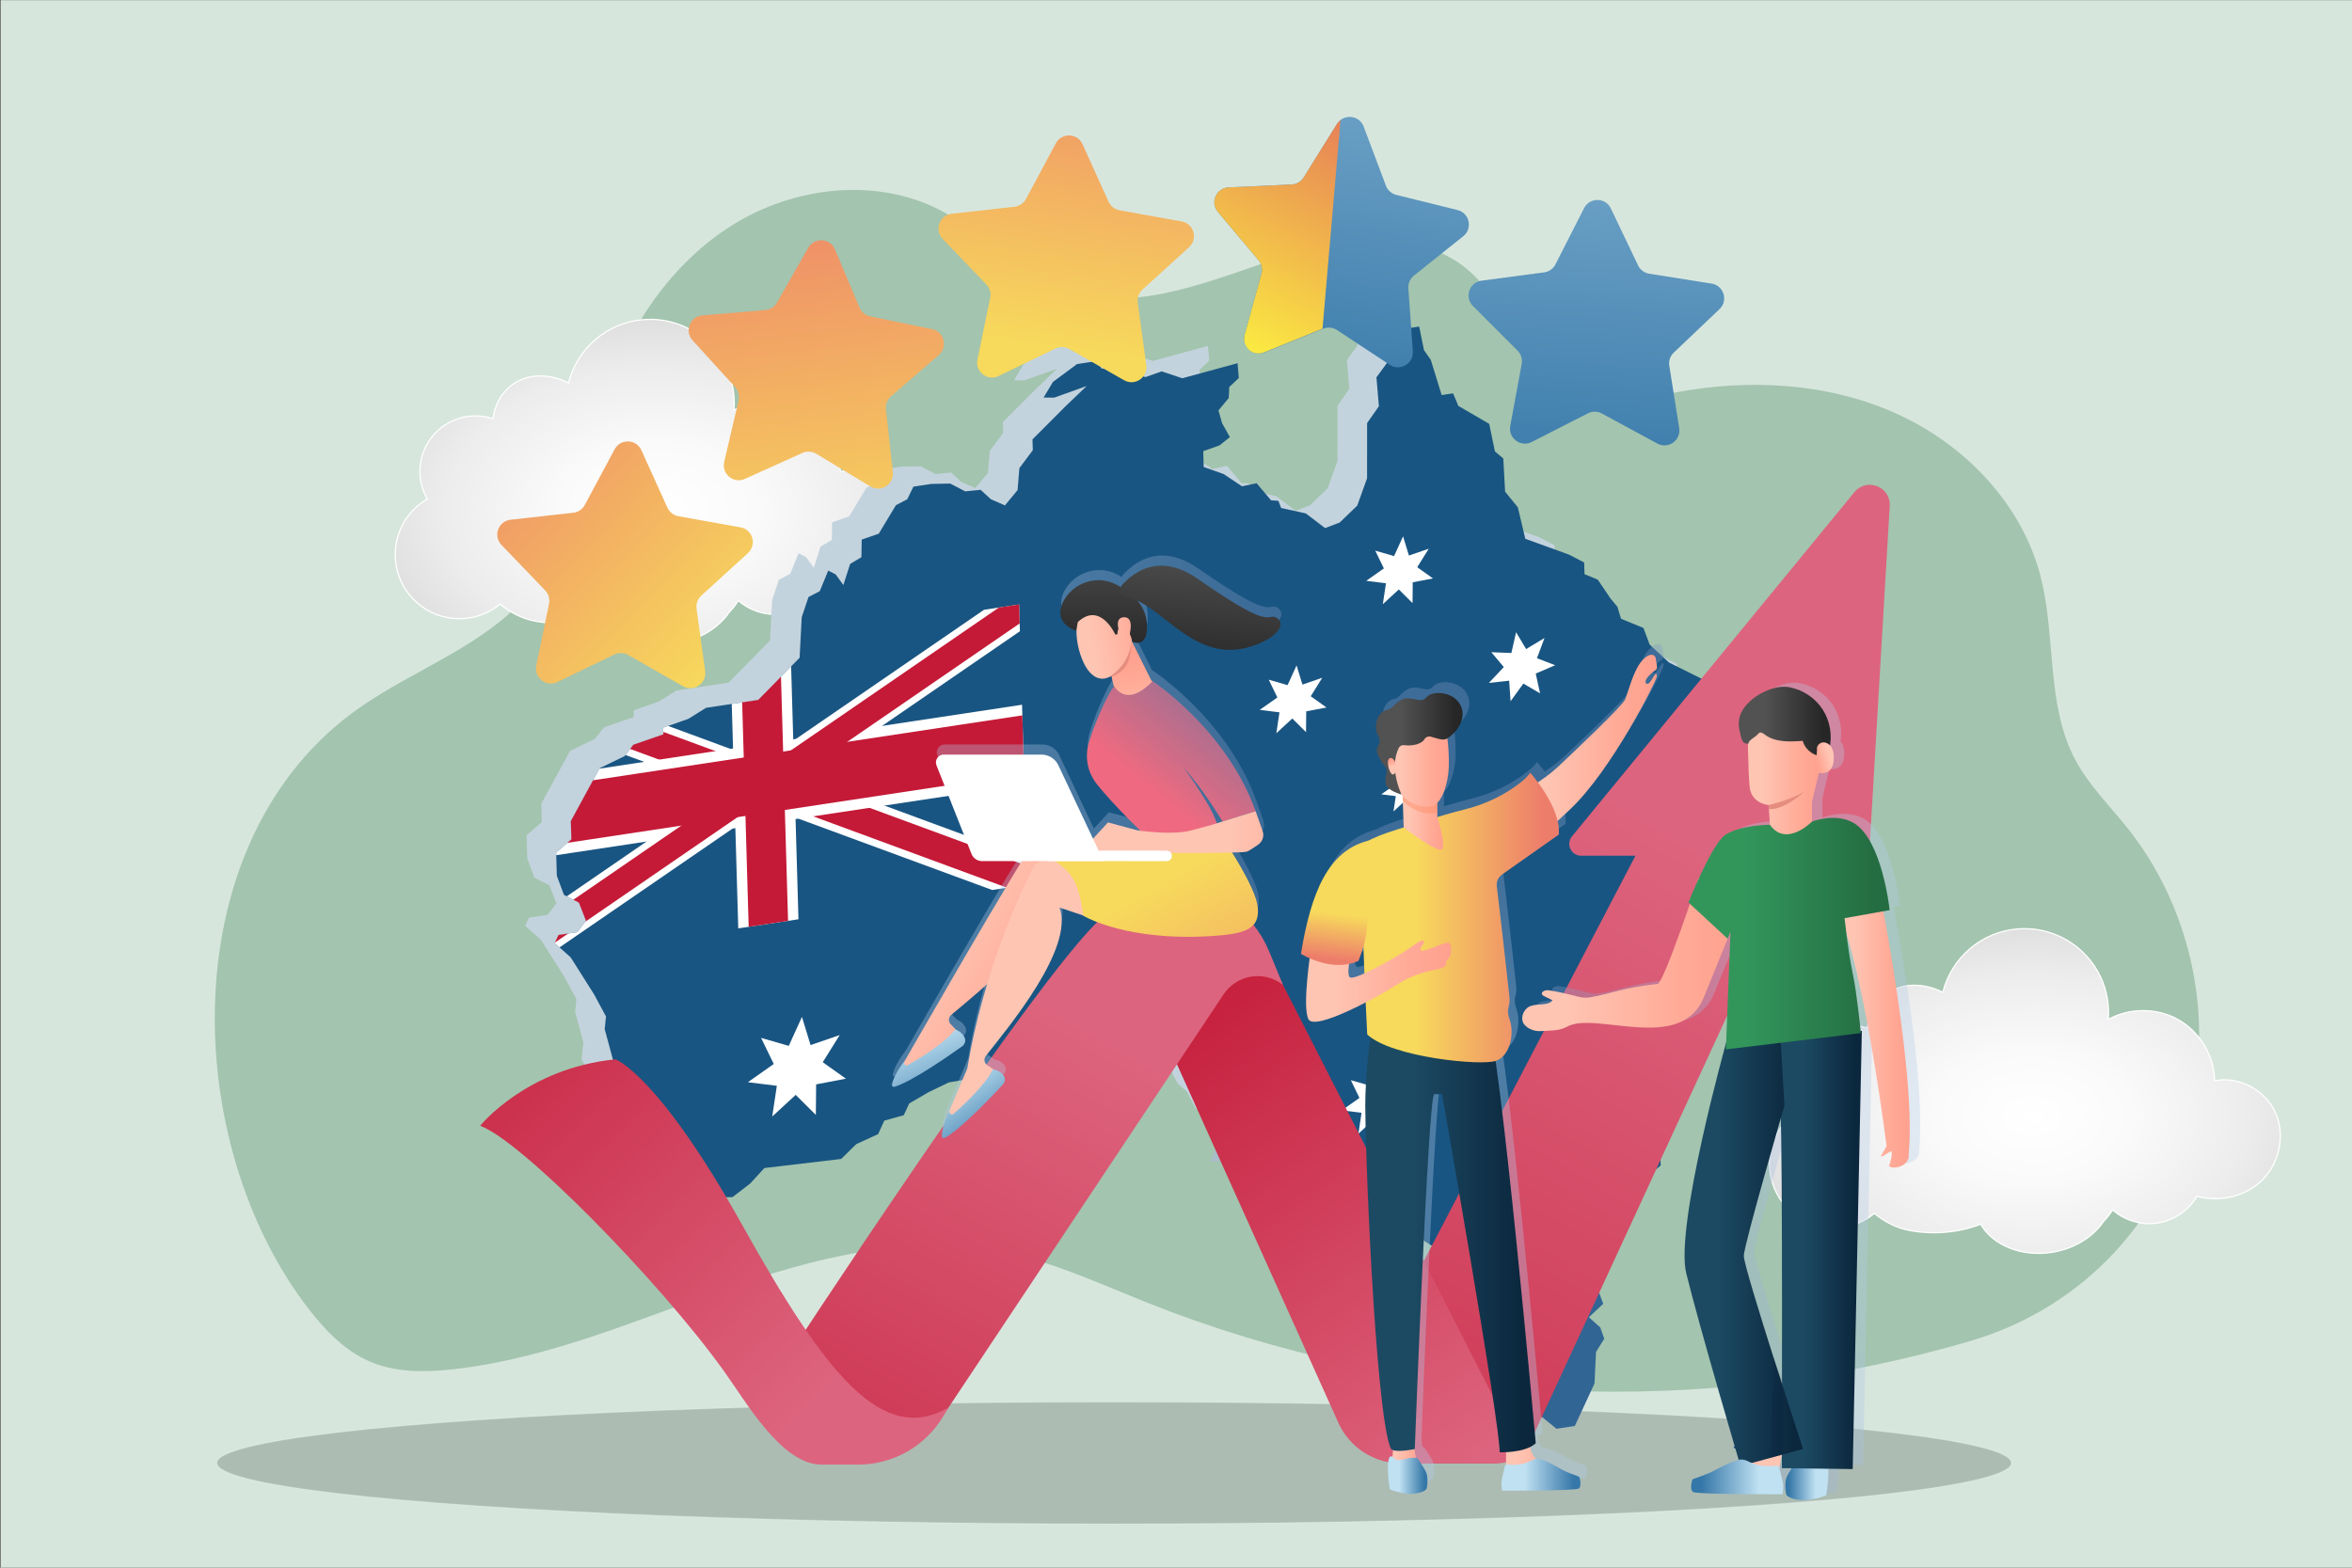
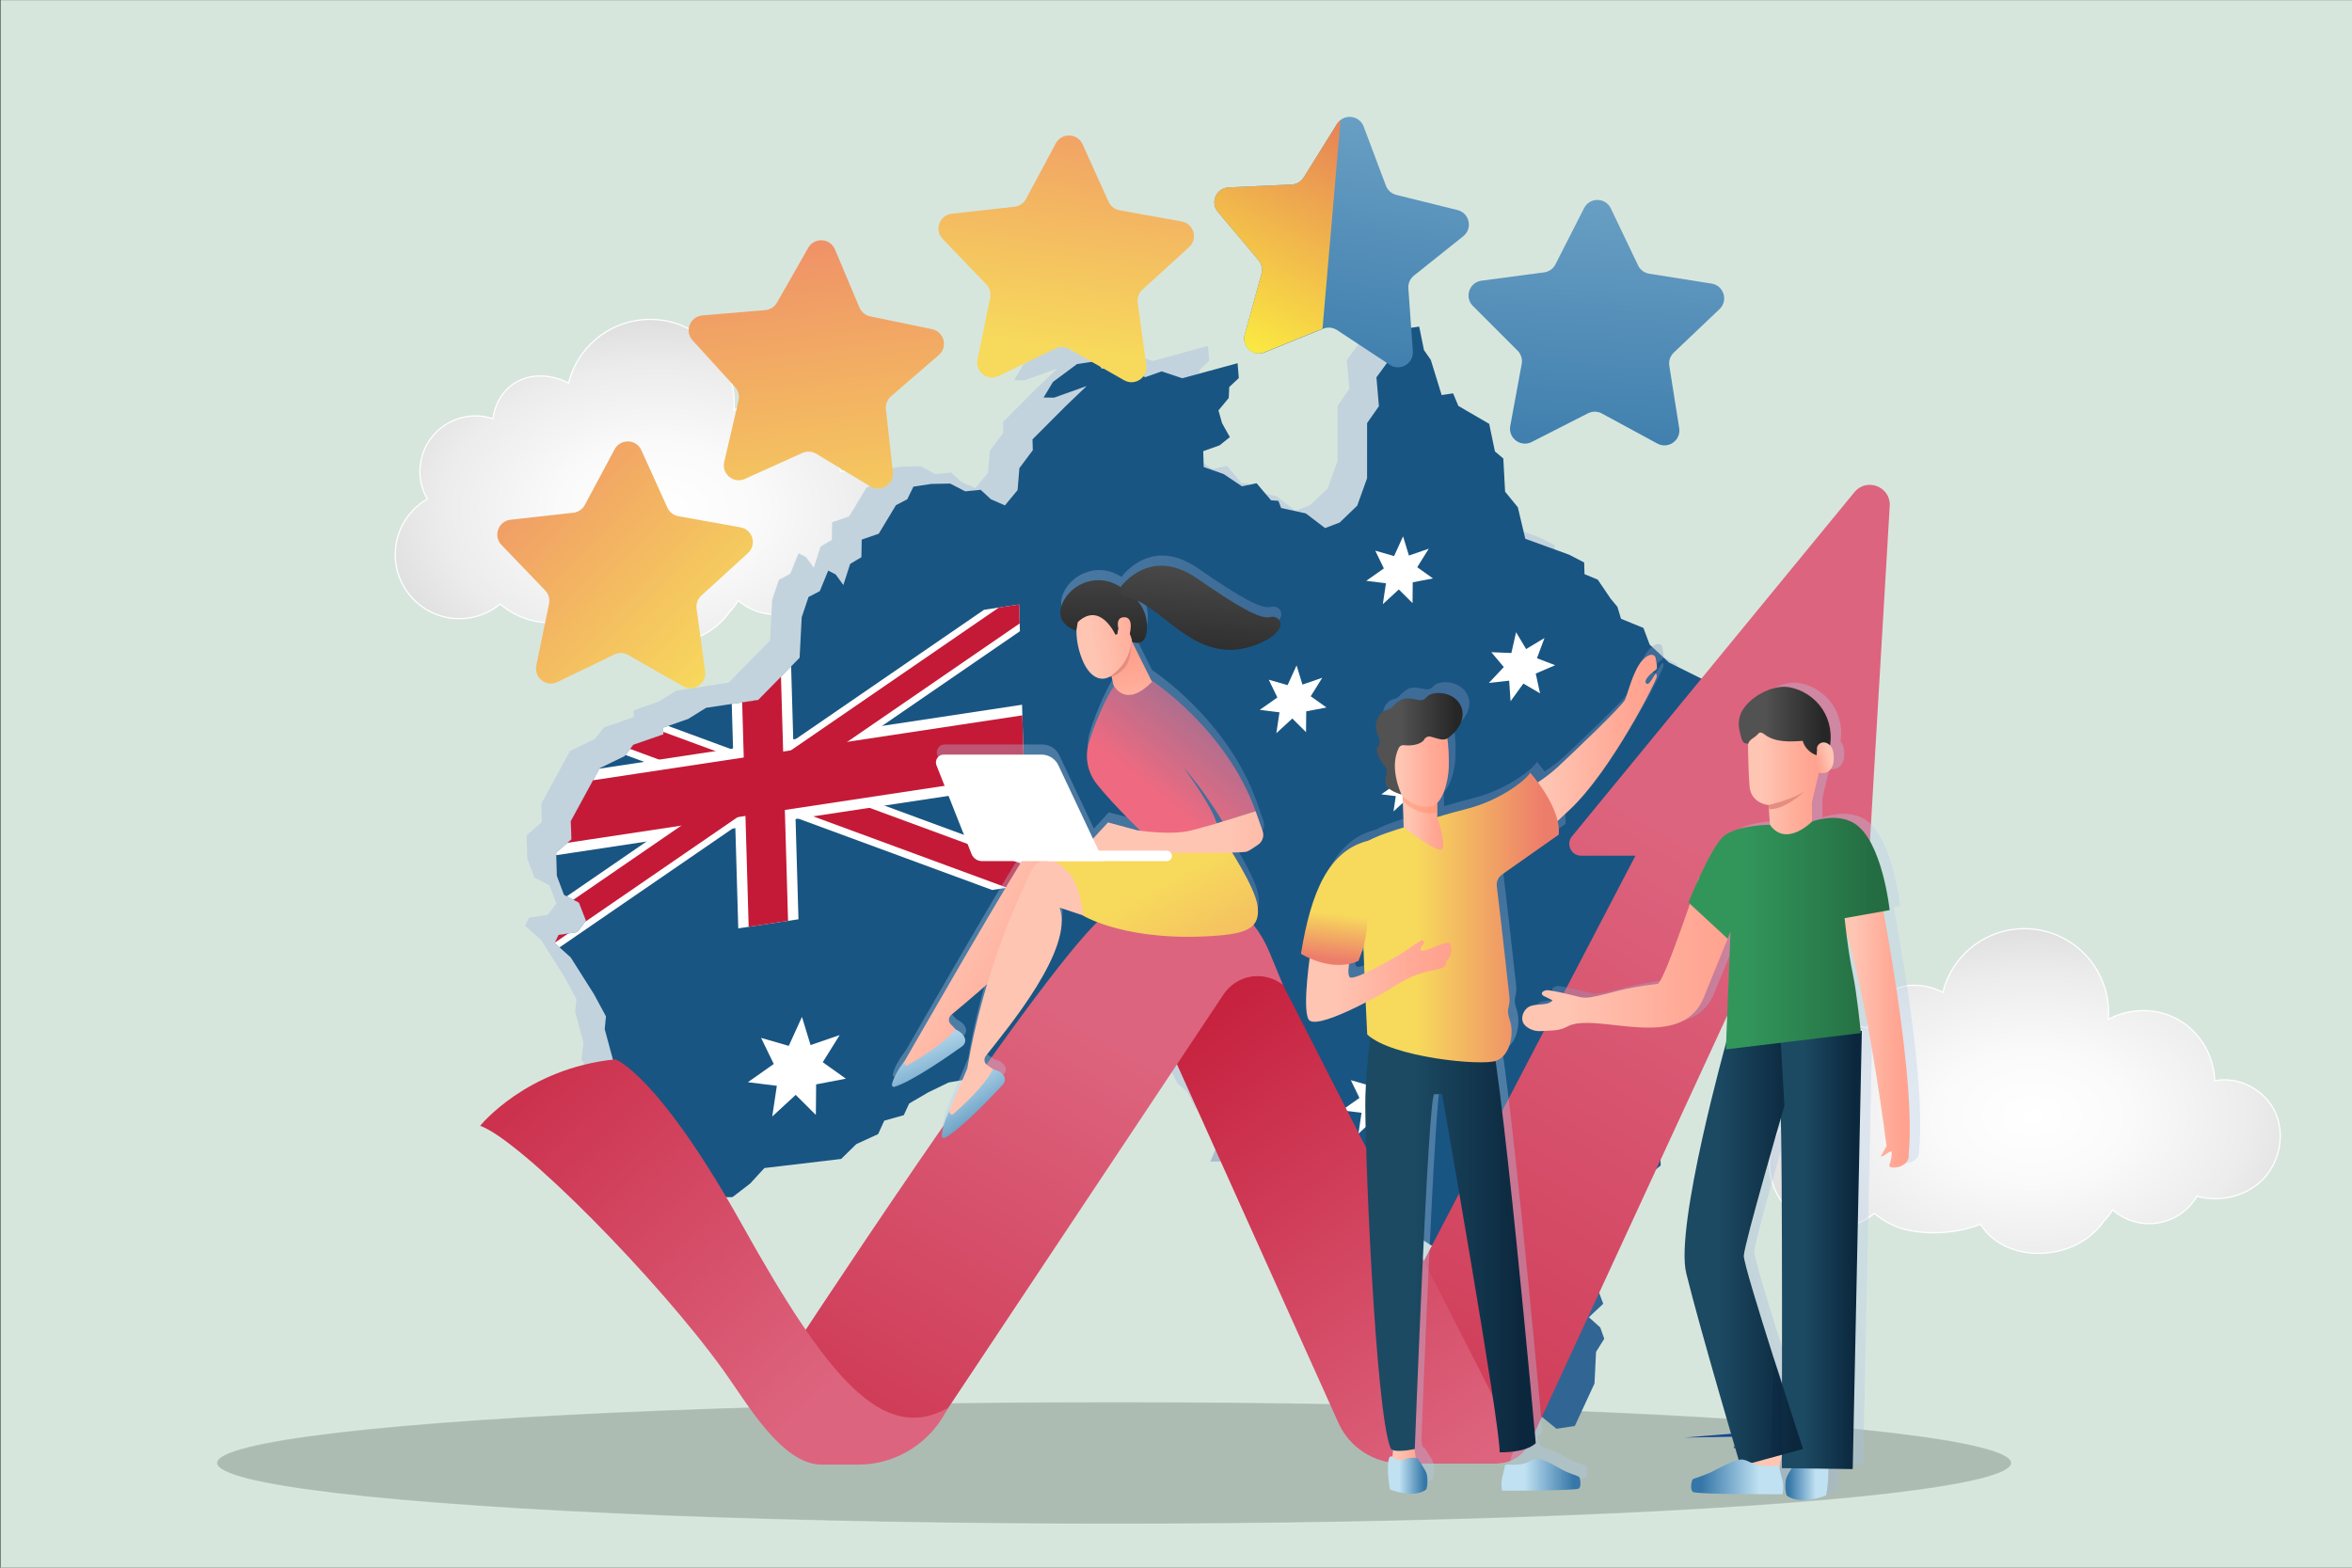
<svg xmlns="http://www.w3.org/2000/svg" xmlns:xlink="http://www.w3.org/1999/xlink" viewBox="0 0 1920 1280">
  <rect x="0" y="0" width="1920" height="1280" fill="#333333" stroke="none" />
  <defs>
    <style>
      .cls-1 {
        fill: url(#linear-gradient-15);
      }

      .cls-2 {
        fill: url(#linear-gradient-13);
      }

      .cls-3 {
        fill: #01160a;
        opacity: .2;
      }

      .cls-3, .cls-4, .cls-5 {
        stroke: #fff;
        stroke-miterlimit: 10;
      }

      .cls-6 {
        fill: url(#linear-gradient-28);
      }

      .cls-7 {
        fill: url(#linear-gradient-42);
      }

      .cls-8 {
        fill: url(#linear-gradient-46);
      }

      .cls-4 {
        fill: url(#radial-gradient);
      }

      .cls-9 {
        fill: url(#linear-gradient-2);
      }

      .cls-10 {
        fill: url(#linear-gradient-43);
      }

      .cls-11 {
        fill: url(#linear-gradient-25);
      }

      .cls-12 {
        fill: url(#linear-gradient-10);
      }

      .cls-13 {
        fill: url(#linear-gradient-12);
      }

      .cls-14 {
        fill: url(#linear-gradient-40);
      }

      .cls-15 {
        fill: url(#linear-gradient-27);
      }

      .cls-16 {
        fill: url(#linear-gradient-37);
      }

      .cls-17 {
        fill: #fff;
      }

      .cls-18 {
        fill: url(#linear-gradient-39);
      }

      .cls-19 {
        fill: #c49882;
      }

      .cls-20 {
        fill: #e58d7f;
      }

      .cls-21 {
        fill: url(#linear-gradient-26);
      }

      .cls-22 {
        fill: url(#Degradado_sin_nombre_86-3);
      }

      .cls-22, .cls-23, .cls-24, .cls-25 {
        mix-blend-mode: multiply;
      }

      .cls-22, .cls-23, .cls-25 {
        opacity: .34;
      }

      .cls-26 {
        fill: none;
      }

      .cls-27 {
        fill: url(#linear-gradient-4);
      }

      .cls-28 {
        fill: #a3c4ae;
      }

      .cls-29 {
        fill: url(#linear-gradient-35);
      }

      .cls-30 {
        fill: url(#linear-gradient-30);
      }

      .cls-31 {
        fill: url(#linear-gradient-44);
      }

      .cls-32 {
        fill: url(#linear-gradient-3);
      }

      .cls-33 {
        fill: url(#linear-gradient-34);
      }

      .cls-34 {
        clip-path: url(#clippath-1);
      }

      .cls-35 {
        fill: url(#linear-gradient-5);
      }

      .cls-36 {
        fill: url(#linear-gradient-38);
      }

      .cls-37 {
        fill: url(#linear-gradient-22);
      }

      .cls-38 {
        fill: url(#linear-gradient-24);
      }

      .cls-39 {
        fill: #c3d3dd;
      }

      .cls-40 {
        fill: #316594;
      }

      .cls-23 {
        fill: url(#Degradado_sin_nombre_86);
      }

      .cls-41 {
        isolation: isolate;
      }

      .cls-42 {
        fill: #195582;
      }

      .cls-43 {
        fill: url(#linear-gradient-33);
      }

      .cls-44 {
        fill: #f6ba99;
      }

      .cls-45 {
        fill: url(#linear-gradient-8);
      }

      .cls-46 {
        fill: #154593;
      }

      .cls-47 {
        fill: #c41a37;
      }

      .cls-48 {
        fill: url(#linear-gradient-14);
      }

      .cls-49 {
        fill: #00143a;
        opacity: .15;
      }

      .cls-50 {
        fill: url(#linear-gradient-29);
      }

      .cls-51 {
        fill: url(#linear-gradient-20);
      }

      .cls-52 {
        fill: url(#linear-gradient-17);
      }

      .cls-53 {
        fill: url(#linear-gradient-7);
      }

      .cls-54 {
        fill: url(#linear-gradient-9);
      }

      .cls-55 {
        fill: #abbcc9;
      }

      .cls-56 {
        fill: url(#linear-gradient-11);
      }

      .cls-57 {
        fill: url(#linear-gradient-19);
      }

      .cls-58 {
        fill: url(#linear-gradient-6);
      }

      .cls-5 {
        fill: url(#radial-gradient-2);
      }

      .cls-59 {
        fill: url(#linear-gradient-36);
      }

      .cls-60 {
        fill: url(#linear-gradient-21);
      }

      .cls-61 {
        fill: url(#linear-gradient-45);
      }

      .cls-24 {
        fill: #ff916c;
        opacity: .5;
      }

      .cls-25 {
        fill: url(#Degradado_sin_nombre_86-2);
      }

      .cls-62 {
        fill: url(#linear-gradient-32);
      }

      .cls-63 {
        fill: url(#linear-gradient-41);
      }

      .cls-64 {
        fill: url(#linear-gradient-16);
      }

      .cls-65 {
        fill: url(#linear-gradient);
      }

      .cls-66 {
        fill: url(#linear-gradient-23);
      }

      .cls-67 {
        fill: url(#linear-gradient-31);
      }

      .cls-68 {
        clip-path: url(#clippath);
      }

      .cls-69 {
        fill: #d7e6dd;
      }

      .cls-70 {
        fill: url(#linear-gradient-18);
      }
    </style>
    <radialGradient id="radial-gradient" cx="1659.19" cy="915.67" fx="1659.19" fy="915.67" r="370.33" gradientTransform="translate(0 307.06) scale(1 .66)" gradientUnits="userSpaceOnUse">
      <stop offset="0" stop-color="#fff" />
      <stop offset=".22" stop-color="#fafafa" />
      <stop offset=".48" stop-color="#ececec" />
      <stop offset=".76" stop-color="#d4d4d4" />
      <stop offset="1" stop-color="#bababa" />
    </radialGradient>
    <radialGradient id="radial-gradient-2" cx="537.32" cy="418.19" fx="537.32" fy="418.19" r="370.33" gradientTransform="translate(0 140.24) scale(1 .66)" xlink:href="#radial-gradient" />
    <clipPath id="clippath">
      <path class="cls-26" d="M676.09,465.91l-6.87,16.74-9.22,4.81-5.54,16.54-1.72,33.03-33.78,34.46-42.62,6.45-14.45,9.01-20.52,7.2.16,5.44-24.5,8.48-7.09,9.26-20.45,9.92-23.5,43.15.43,14.95-12.4,10.75.55,19.03,5.8,15.51,12.22,6.34,5.78,14.83-7.09,9.26-15.32,2.32-3.15,6.62,13.05,11.68,18.93,29.91,9.89,18.3-1.04,10.4,6.74,24.92-1.6,13.9,14.07,23.81,8.1,48.61-8.26,14.9-7.03,11.3-.27,13.69,25.68,9.09,25.42.25,13.02-12.21,11.99-1.81,7.09-9.26,9.36-.05,14.39-11.05,11.67-12.69,62.65-7.43,12.36-12.11,17.82-8.16,5.03-11,15.92-4.46,4.4-9.54,15.78-9.21,16.49-7.96,29.95-5.21,11.79-8.61,14.49-7.65,11.65-13.37,34.12.3,11.52,5.09,31.96-4.83,10.21,5.97,17.57,6.22,13.98-2.11,5.76,14.15,8.21,6.27,9.91,18.98,7.54,6.37,7.09,13.95,15.39.4,6.21-16.64,16.84-18.93-.43-14.95,15.75-10.57,6.55,18.13-10.24,15.89-21.32,25.75.32,10.88,13.98-2.12,18.65-2.82.41,14.27,19.61,7.27,7.09,13.95,10.89,6.55,5.39,24.44,10.23,6.65,4.33,10.95,15.53,5.16,22.64-3.42,10.23,6.65,23.44,1.23,21.03-12.74,13.48,3.42,12.77,2.16,12.18,4.98,17.2-6.7,37.05-37.01,24.6-5.09,16.49-7.96,9.15-7.53-1.5-51.66,6.28-13.92,2.97-12.74,7.81-7.33-.35-12.23,11.16-7.15,2.84-17.5,9.83-30.16s11.63-14.05,11.57-16.09-.41-14.27-.41-14.27l13.1-9.49-1.24-42.82,6.28-13.92,5.1-31.83-.82-28.21-12.44-13.82s-7.61-31.62-9.74-36.07c-2.14-4.46-11.27-19.46-11.27-19.46l-1.82-16.79-30.54-15.18-15.81-14.68-5.08-13.57-18.28-7.48-2.96-9.79-5.54-6.67-10.48-15.48-10.83-4.51-.28-9.52-12.22-6.34-35.83-13.01-6.1-25.7-10.4-12.76-1.45-27.09-6.86-5.79-4.67-22.51-25.17-14.63-4.31-10.27-9.32,1.41-8.86-28.7-5.58-8.03-3.9-19.21-9.32,1.41-9.56-6.75-9.32,1.41,2.3,33.1-9.01,12.29,2.02,23.59-9.63,13.75-.03,45.06-8.05,22.38-14.31,13.77-11.91,4.53-15.73-11.96-20.19-4.46-2.18-5.82-6.03-.45-11.77-13.92-11.97,2.49-15-10.02-16.22-5.74-.37-12.91,13.24-4.73,8.5-6.75-6.35-11.33-2.98-10.47,8.4-10.15.41-8.94,7.81-7.33-1.02-12.13-45.12,12.29-16.88-5.64-13.24,4.73-22.31-8.23-13.34,1.33-4.19-6.19-15.98,2.42-19.64,14.58-7.66,12.76,8.7.05,26.48-9.47-16.92,16.21-27.3,27.34.26,8.84-10.95,14.63-1.49,17.97-10.34,12.49-11.52-5.09-8.25-7.63-12.67,1.23-12.22-6.34-15.37.28-14.65,2.22-5.05,10.32-9.22,4.81-14.04,23.29-13.91,4.83-.25,14.37-9.2,5.49-5.52,17.22-6.27-8.61-6.11-3.17Z" />
    </clipPath>
    <clipPath id="clippath-1">
      <polygon class="cls-26" points="838.59 722.33 415.89 786.26 409.25 557.47 831.95 493.54 838.59 722.33" />
    </clipPath>
    <linearGradient id="linear-gradient" x1="690.08" y1="650.83" x2="314.56" y2="292.38" gradientUnits="userSpaceOnUse">
      <stop offset=".28" stop-color="#f7d95c" />
      <stop offset=".92" stop-color="#ed7d6b" />
    </linearGradient>
    <linearGradient id="linear-gradient-2" x1="707.89" y1="620.13" x2="642.46" y2="76.76" xlink:href="#linear-gradient" />
    <linearGradient id="linear-gradient-3" x1="840.16" y1="409.54" x2="902.75" y2="-45.63" xlink:href="#linear-gradient" />
    <linearGradient id="linear-gradient-4" x1="2991.11" y1="206.11" x2="2520.92" y2="1165.13" gradientTransform="translate(-1488.32 389.91) rotate(-22.49)" gradientUnits="userSpaceOnUse">
      <stop offset=".28" stop-color="#c0e1f2" />
      <stop offset=".92" stop-color="#3577a8" />
    </linearGradient>
    <linearGradient id="linear-gradient-5" x1="1412.81" y1="682.84" x2="883.62" y2="1574.78" gradientUnits="userSpaceOnUse">
      <stop offset=".02" stop-color="#dd647e" />
      <stop offset=".92" stop-color="#c41a37" />
    </linearGradient>
    <linearGradient id="linear-gradient-6" x1="1223.48" y1="1190.78" x2="915.75" y2="764.35" xlink:href="#linear-gradient-5" />
    <linearGradient id="linear-gradient-7" x1="913" y1="837.12" x2="548.74" y2="1472.24" xlink:href="#linear-gradient-5" />
    <linearGradient id="linear-gradient-8" x1="685.7" y1="1139.25" x2="296.53" y2="737.63" xlink:href="#linear-gradient-5" />
    <linearGradient id="Degradado_sin_nombre_86" data-name="Degradado sin nombre 86" x1="728.8" y1="687.28" x2="1046.04" y2="687.28" gradientUnits="userSpaceOnUse">
      <stop offset=".28" stop-color="#b4cce9" />
      <stop offset=".92" stop-color="#8598c1" />
    </linearGradient>
    <linearGradient id="linear-gradient-9" x1="6784.86" y1="742.66" x2="6636.67" y2="827.25" gradientTransform="translate(7526.41) rotate(-180) scale(1 -1)" gradientUnits="userSpaceOnUse">
      <stop offset=".2" stop-color="#ffc5b3" />
      <stop offset=".2" stop-color="#ffc4b2" />
      <stop offset=".71" stop-color="#ffaa97" />
      <stop offset="1" stop-color="#ffa08d" />
    </linearGradient>
    <linearGradient id="linear-gradient-10" x1="608.12" y1="-624.7" x2="600.32" y2="-505.13" gradientTransform="translate(465.36 1641.62) rotate(-26.18)" gradientUnits="userSpaceOnUse">
      <stop offset=".29" stop-color="#c0e1f2" />
      <stop offset=".92" stop-color="#3577a8" />
    </linearGradient>
    <linearGradient id="linear-gradient-11" x1="6795.97" y1="749.23" x2="7303" y2="431.83" xlink:href="#linear-gradient-9" />
    <linearGradient id="linear-gradient-12" x1="1070.36" y1="-1107.47" x2="1063.68" y2="-1005.08" gradientTransform="translate(595.97 2386.08) rotate(-37.86)" xlink:href="#linear-gradient-10" />
    <linearGradient id="linear-gradient-13" x1="-1193.6" y1="635.8" x2="-1376.13" y2="965.74" gradientTransform="translate(-305.29) rotate(-180) scale(1 -1)" xlink:href="#linear-gradient" />
    <linearGradient id="linear-gradient-14" x1="884.67" y1="713.08" x2="1080.96" y2="471.27" gradientUnits="userSpaceOnUse">
      <stop offset=".28" stop-color="#ef6a80" />
      <stop offset=".92" stop-color="#3577a8" />
    </linearGradient>
    <linearGradient id="linear-gradient-15" x1="12.25" y1="610.16" x2=".44" y2="534.39" gradientTransform="translate(919.95)" xlink:href="#linear-gradient-9" />
    <linearGradient id="linear-gradient-16" x1="1361.64" y1="-1590.08" x2="1426.7" y2="-1545.89" gradientTransform="translate(990.64 2617.86) rotate(-43.7)" xlink:href="#linear-gradient-9" />
    <linearGradient id="linear-gradient-17" x1="1475.19" y1="-1673.1" x2="1366.06" y2="-1559.56" gradientTransform="translate(990.64 2617.86) rotate(-43.7)" gradientUnits="userSpaceOnUse">
      <stop offset=".28" stop-color="#525252" />
      <stop offset=".92" stop-color="#262626" />
    </linearGradient>
    <linearGradient id="linear-gradient-18" x1="1365.54" y1="-1595.82" x2="1430.6" y2="-1551.63" gradientTransform="translate(990.64 2617.86) rotate(-43.7)" xlink:href="#linear-gradient-9" />
    <linearGradient id="linear-gradient-19" x1="55.7" y1="679.38" x2="203.31" y2="679.38" gradientTransform="translate(919.95)" xlink:href="#linear-gradient-9" />
    <linearGradient id="linear-gradient-20" x1="1307.71" y1="-1456.39" x2="1188.38" y2="-1332.24" gradientTransform="translate(878.17 2347.02) rotate(-38.67)" xlink:href="#linear-gradient-17" />
    <linearGradient id="linear-gradient-21" x1="2576.01" y1="-128.52" x2="2105.81" y2="830.51" gradientTransform="translate(-1201.89 274.72) rotate(-17.55)" xlink:href="#linear-gradient-4" />
    <linearGradient id="linear-gradient-22" x1="993.44" y1="297.85" x2="1155.59" y2="-20.77" gradientUnits="userSpaceOnUse">
      <stop offset="0" stop-color="#fdf53f" />
      <stop offset="1" stop-color="#d93c65" />
    </linearGradient>
    <linearGradient id="Degradado_sin_nombre_86-2" data-name="Degradado sin nombre 86" x1="1538.4" y1="870.15" x2="1293.29" y2="943.29" xlink:href="#Degradado_sin_nombre_86" />
    <linearGradient id="linear-gradient-23" x1="1426.75" y1="643.55" x2="1487.84" y2="643.55" gradientTransform="matrix(1,0,0,1,0,0)" xlink:href="#linear-gradient-9" />
    <linearGradient id="linear-gradient-24" x1="1386.91" y1="1191.43" x2="1449.04" y2="1191.43" gradientTransform="translate(3163.26 26.07) rotate(-179.11) scale(1.25 -1) skewX(-1.61)" xlink:href="#linear-gradient-9" />
    <linearGradient id="linear-gradient-25" x1="1147.76" y1="1208.22" x2="1182.92" y2="1208.22" gradientTransform="translate(2640.31) rotate(-180) scale(1 -1)" xlink:href="#linear-gradient-10" />
    <linearGradient id="linear-gradient-26" x1="1453.51" y1="1020.58" x2="1519.87" y2="1020.58" gradientUnits="userSpaceOnUse">
      <stop offset=".28" stop-color="#1c4a63" />
      <stop offset=".92" stop-color="#0b273d" />
    </linearGradient>
    <linearGradient id="linear-gradient-27" x1="1375.15" y1="1022.05" x2="1471.9" y2="1022.05" xlink:href="#linear-gradient-26" />
    <linearGradient id="linear-gradient-28" x1="1184.84" y1="1205.82" x2="1255" y2="1205.82" gradientTransform="translate(2727.04 -1.43) rotate(179.94) scale(1.07 -1) skewX(.12)" xlink:href="#linear-gradient-10" />
    <linearGradient id="linear-gradient-29" x1="1242.62" y1="779.29" x2="1425.88" y2="779.29" gradientTransform="matrix(1,0,0,1,0,0)" xlink:href="#linear-gradient-9" />
    <linearGradient id="linear-gradient-30" x1="1502.87" y1="822.49" x2="1558.98" y2="822.49" gradientTransform="matrix(1,0,0,1,0,0)" xlink:href="#linear-gradient-9" />
    <linearGradient id="linear-gradient-31" x1="1378.31" y1="762.32" x2="1542.57" y2="762.32" gradientUnits="userSpaceOnUse">
      <stop offset=".28" stop-color="#32965b" />
      <stop offset=".92" stop-color="#246d42" />
    </linearGradient>
    <linearGradient id="linear-gradient-32" x1="1419.43" y1="589.04" x2="1494.47" y2="589.04" gradientTransform="matrix(1,0,0,1,0,0)" xlink:href="#linear-gradient-17" />
    <linearGradient id="linear-gradient-33" x1="1494.35" y1="616.95" x2="1480.33" y2="621.13" gradientUnits="userSpaceOnUse">
      <stop offset=".1" stop-color="#ffc5b3" />
      <stop offset=".1" stop-color="#ffc4b2" />
      <stop offset=".67" stop-color="#ffaa97" />
      <stop offset="1" stop-color="#ffa08d" />
    </linearGradient>
    <linearGradient id="Degradado_sin_nombre_86-3" data-name="Degradado sin nombre 86" x1="1271.45" y1="951.51" x2="1185.09" y2="635.71" xlink:href="#Degradado_sin_nombre_86" />
    <linearGradient id="linear-gradient-34" x1="1135.09" y1="1185.15" x2="1162.58" y2="1185.15" gradientTransform="matrix(1,0,0,1,0,0)" xlink:href="#linear-gradient-9" />
    <linearGradient id="linear-gradient-35" x1="1132.96" y1="1204.36" x2="1165.29" y2="1204.36" gradientTransform="matrix(1,0,0,1,0,0)" xlink:href="#linear-gradient-10" />
    <linearGradient id="linear-gradient-36" x1="1226.4" y1="1189.99" x2="1288.43" y2="1189.99" gradientTransform="matrix(1,0,0,1,0,0)" xlink:href="#linear-gradient-9" />
    <linearGradient id="linear-gradient-37" x1="1225.66" y1="1204.06" x2="1290.17" y2="1204.06" gradientTransform="matrix(1,0,0,1,0,0)" xlink:href="#linear-gradient-10" />
    <linearGradient id="linear-gradient-38" x1="1114.52" y1="1007.03" x2="1253.68" y2="1007.03" xlink:href="#linear-gradient-26" />
    <linearGradient id="linear-gradient-39" x1="1242.03" y1="613.95" x2="1352.64" y2="613.95" gradientTransform="matrix(1,0,0,1,0,0)" xlink:href="#linear-gradient-9" />
    <linearGradient id="linear-gradient-40" x1="1111.83" y1="749.14" x2="1272.59" y2="749.14" xlink:href="#linear-gradient" />
    <linearGradient id="linear-gradient-41" x1="1066.18" y1="801.02" x2="1184.64" y2="801.02" gradientTransform="matrix(1,0,0,1,0,0)" xlink:href="#linear-gradient-9" />
    <linearGradient id="linear-gradient-42" x1="1144.66" y1="667" x2="1178.11" y2="667" gradientTransform="matrix(1,0,0,1,0,0)" xlink:href="#linear-gradient-9" />
    <linearGradient id="linear-gradient-43" x1="1134.8" y1="622.75" x2="1182.75" y2="622.75" gradientTransform="matrix(1,0,0,1,0,0)" xlink:href="#linear-gradient-9" />
    <linearGradient id="linear-gradient-44" x1="1093.45" y1="730.56" x2="1086.59" y2="787.68" xlink:href="#linear-gradient" />
    <linearGradient id="linear-gradient-45" x1="1123.21" y1="607.25" x2="1193.96" y2="607.25" gradientTransform="matrix(1,0,0,1,0,0)" xlink:href="#linear-gradient-17" />
    <linearGradient id="linear-gradient-46" x1="1136.99" y1="627.07" x2="1135.22" y2="620.57" gradientTransform="matrix(1,0,0,1,0,0)" xlink:href="#linear-gradient-9" />
  </defs>
  <g class="cls-41">
    <g id="Layer_1">
      <rect class="cls-69" x=".44" y=".11" width="1921.78" height="1280" />
-       <path class="cls-28" d="M293.55,577.79c46.39-32.39,103.94-51.22,139.61-94.94,35.97-44.09,42.16-104.14,60.23-157.92,18.92-56.33,53.52-109.09,104.12-140.93,50.6-31.83,118.28-39.75,171.16-11.78,34.44,18.21,60.97,49.93,97.45,63.7,54.74,20.67,114.89-3.94,170.3-22.78,55.41-18.84,124.25-29.32,166.24,11.13,30.43,29.32,39.37,79.87,77.81,97.7,26.92,12.49,58.34,3.88,87.55-1.6,60.21-11.3,124.33-7.8,180.1,17.36,55.76,25.16,102.1,73.46,117.47,132.2,13.06,49.89,4.33,105.59,28.84,151.06,11.08,20.55,28.12,37.2,42.65,55.53,49.78,62.79,69.37,148.05,51.93,225.98-20.73,92.61-88.72,165.27-179.97,192.22-218.86,64.64-459.72,53.62-671.62-30.74-39.6-15.76-78.61-34.12-120.5-42.19-75.5-14.54-153.29,5.54-225.8,30.96-72.51,25.41-144.13,56.57-220.56,65.19-55.35,6.24-84.08-5.2-117.43-47.73-106.71-136.09-113.1-385.23,40.44-492.42Z" />
      <g>
        <path class="cls-4" d="M1857.07,907.61c-8.52-17.94-29.76-29.15-49.21-25.16-.34-20.42-12.24-40.25-30.1-50.15-17.26-9.58-39.44-9.49-56.71.04.28-3.57.29-7.2,0-10.88-3.03-37.82-36.14-66.02-73.95-62.99-30.14,2.41-54.15,23.94-61.13,51.72-15.68-7.83-33.06-7.94-45.96,1.43-8.95,6.51-14.22,16.48-15.74,27.77-5.6-1.87-11.66-2.66-17.92-2.16-24.95,2-43.56,23.84-41.56,48.79.55,6.9,2.66,13.28,5.89,18.9-16.91,9.81-27.66,28.69-26,49.48,2.31,28.85,27.57,50.36,56.42,48.06,11.07-.89,21.04-5.17,29.01-11.72,8.57,7.11,18.55,12.06,28.79,13.95,19.32,3.56,39.68,1.93,57.96-5.15,9.99,17.24,33.54,27.09,58.79,22.88,18.08-3.01,32.96-12.58,41.4-24.94,2.83-2.93,5.36-6.15,7.53-9.6,8.88,7.75,20.74,12.07,33.41,11.06,15.31-1.23,28.21-9.94,35.45-22.25,18.79,5.29,40.42.09,54.01-13.95,13.81-14.27,18.15-37.21,9.63-55.15Z" />
        <path class="cls-5" d="M735.21,410.13c-8.52-17.94-29.76-29.15-49.21-25.16-.34-20.42-12.24-40.25-30.1-50.15-17.26-9.58-39.44-9.49-56.71.04.28-3.57.29-7.2,0-10.88-3.03-37.82-36.14-66.02-73.95-62.99-30.14,2.41-54.15,23.94-61.13,51.72-15.68-7.83-33.06-7.94-45.96,1.43-8.95,6.51-14.22,16.48-15.74,27.77-5.6-1.87-11.66-2.66-17.92-2.16-24.95,2-43.56,23.84-41.56,48.79.55,6.9,2.66,13.28,5.89,18.9-16.91,9.81-27.66,28.69-26,49.48,2.31,28.85,27.57,50.36,56.42,48.06,11.07-.89,21.04-5.17,29.01-11.72,8.57,7.11,18.55,12.06,28.79,13.95,19.32,3.56,39.68,1.93,57.96-5.15,9.99,17.24,33.54,27.09,58.79,22.88,18.08-3.01,32.96-12.58,41.4-24.94,2.83-2.93,5.36-6.15,7.53-9.6,8.88,7.75,20.74,12.07,33.41,11.06,15.31-1.23,28.21-9.94,35.45-22.25,18.79,5.29,40.42.09,54.01-13.95,13.81-14.27,18.15-37.21,9.63-55.15Z" />
      </g>
      <ellipse class="cls-3" cx="909.48" cy="1194.48" rx="732.44" ry="49.76" />
      <g>
        <g>
          <g>
            <path class="cls-39" d="M651.94,451.77l-6.87,16.74-9.22,4.81-5.54,16.54-1.72,33.03-33.78,34.46-42.62,6.45-14.45,9.01-20.52,7.2.16,5.44-24.5,8.48-7.09,9.26-20.45,9.92-23.5,43.15.43,14.95-12.4,10.75.55,19.03,5.8,15.51,12.22,6.34,5.78,14.83-7.09,9.26-15.32,2.32-3.15,6.62,13.05,11.68,18.93,29.91,9.89,18.3-1.04,10.4,6.74,24.92-1.6,13.9,14.07,23.81,8.1,48.61-8.26,14.9-7.03,11.3-.27,13.69,25.68,9.09,25.42.25,13.02-12.21,11.99-1.81,7.09-9.26,9.36-.05,14.39-11.05,11.67-12.69,62.65-7.43,12.36-12.11,17.82-8.16,5.03-11,15.92-4.46,4.4-9.54,15.78-9.21,16.49-7.96,29.95-5.21,11.79-8.61,14.49-7.65,11.65-13.37,34.12.3,11.52,5.09,31.96-4.83,10.21,5.97,17.57,6.22,13.98-2.11,5.76,14.15,8.21,6.27,9.91,18.98,7.54,6.37,7.09,13.95,15.39.4,6.21-16.64,16.84-18.93-.43-14.95,15.75-10.57,6.55,18.13-10.24,15.89-21.32,25.75.32,10.88,13.98-2.12,18.65-2.82.41,14.27,19.61,7.27,7.09,13.95,10.89,6.55,5.39,24.44,10.23,6.65,4.33,10.95,15.53,5.16,22.64-3.42,10.23,6.65,23.44,1.23,21.03-12.74,13.48,3.42,12.77,2.16,12.18,4.98,17.2-6.7,37.05-37.01,24.6-5.09,16.49-7.96,9.15-7.53-1.5-51.66,6.28-13.92,2.97-12.74,7.81-7.33-.35-12.23,11.16-7.15,2.84-17.5,9.83-30.16s11.63-14.05,11.57-16.09-.41-14.27-.41-14.27l13.1-9.49-1.24-42.82,6.28-13.92,5.1-31.83-.82-28.21-12.44-13.82s-7.61-31.62-9.74-36.07c-2.14-4.46-11.27-19.46-11.27-19.46l-1.82-16.79-30.54-15.18-15.81-14.68-5.08-13.57-18.28-7.48-2.96-9.79-5.54-6.67-10.48-15.48-10.83-4.51-.28-9.52-12.22-6.34-35.83-13.01-6.1-25.7-10.4-12.76-1.45-27.09-6.86-5.79-4.67-22.51-25.17-14.63-4.31-10.27-9.32,1.41-8.86-28.7-5.58-8.03-3.9-19.21-9.32,1.41-9.56-6.75-9.32,1.41,2.3,33.1-9.01,12.29,2.02,23.59-9.63,13.75-.03,45.06-8.05,22.38-14.31,13.77-11.91,4.53-15.73-11.96-20.19-4.46-2.18-5.82-6.03-.45-11.77-13.92-11.97,2.49-15-10.02-16.22-5.74-.37-12.91,13.24-4.73,8.5-6.75-6.35-11.33-2.98-10.47,8.4-10.15.41-8.94,7.81-7.33-1.02-12.13-45.12,12.29-16.88-5.64-13.24,4.73-22.31-8.23-13.34,1.33-4.19-6.19-15.98,2.42-19.64,14.58-7.66,12.76,8.7.05,26.48-9.47-16.92,16.21-27.3,27.34.26,8.84-10.95,14.63-1.49,17.97-10.34,12.49-11.52-5.09-8.25-7.63-12.67,1.23-12.22-6.34-15.37.28-14.65,2.22-5.05,10.32-9.22,4.81-14.04,23.29-13.91,4.83-.25,14.37-9.2,5.49-5.52,17.22-6.27-8.61-6.11-3.17Z" />
            <path class="cls-55" d="M1004.16,927.25l-5.11,8.28-7.25,3.83-3.75,9.1,10.03-.15,8.52-6.07,14.87-6,3.67,11.39s16.04-.38,17.03-.87c.99-.49,5.5-6.29,5.5-6.29l-.21-7.12-15.22-5.91s-2.41-2.37-3.46-3.91c-1.05-1.55-24.64,3.73-24.64,3.73Z" />
            <polygon class="cls-55" points="1196.66 1044.23 1192.61 1060.2 1203.96 1071.29 1204.64 1094.74 1217.62 1109.67 1218.18 1129.04 1228.98 1138.16 1246.45 1152.42 1261.43 1150.15 1277.48 1115.47 1278.74 1089.68 1285.45 1078.93 1282.17 1069.7 1272.9 1061.37 1284.62 1050.38 1279.73 1037.3 1247.09 1053.5 1225.26 1061.92 1209.25 1045.91 1196.66 1044.23" />
          </g>
          <g>
            <g>
              <path class="cls-42" d="M676.09,465.91l-6.87,16.74-9.22,4.81-5.54,16.54-1.72,33.03-33.78,34.46-42.62,6.45-14.45,9.01-20.52,7.2.16,5.44-24.5,8.48-7.09,9.26-20.45,9.92-23.5,43.15.43,14.95-12.4,10.75.55,19.03,5.8,15.51,12.22,6.34,5.78,14.83-7.09,9.26-15.32,2.32-3.15,6.62,13.05,11.68,18.93,29.91,9.89,18.3-1.04,10.4,6.74,24.92-1.6,13.9,14.07,23.81,8.1,48.61-8.26,14.9-7.03,11.3-.27,13.69,25.68,9.09,25.42.25,13.02-12.21,11.99-1.81,7.09-9.26,9.36-.05,14.39-11.05,11.67-12.69,62.65-7.43,12.36-12.11,17.82-8.16,5.03-11,15.92-4.46,4.4-9.54,15.78-9.21,16.49-7.96,29.95-5.21,11.79-8.61,14.49-7.65,11.65-13.37,34.12.3,11.52,5.09,31.96-4.83,10.21,5.97,17.57,6.22,13.98-2.11,5.76,14.15,8.21,6.27,9.91,18.98,7.54,6.37,7.09,13.95,15.39.4,6.21-16.64,16.84-18.93-.43-14.95,15.75-10.57,6.55,18.13-10.24,15.89-21.32,25.75.32,10.88,13.98-2.12,18.65-2.82.41,14.27,19.61,7.27,7.09,13.95,10.89,6.55,5.39,24.44,10.23,6.65,4.33,10.95,15.53,5.16,22.64-3.42,10.23,6.65,23.44,1.23,21.03-12.74,13.48,3.42,12.77,2.16,12.18,4.98,17.2-6.7,37.05-37.01,24.6-5.09,16.49-7.96,9.15-7.53-1.5-51.66,6.28-13.92,2.97-12.74,7.81-7.33-.35-12.23,11.16-7.15,2.84-17.5,9.83-30.16s11.63-14.05,11.57-16.09-.41-14.27-.41-14.27l13.1-9.49-1.24-42.82,6.28-13.92,5.1-31.83-.82-28.21-12.44-13.82s-7.61-31.62-9.74-36.07c-2.14-4.46-11.27-19.46-11.27-19.46l-1.82-16.79-30.54-15.18-15.81-14.68-5.08-13.57-18.28-7.48-2.96-9.79-5.54-6.67-10.48-15.48-10.83-4.51-.28-9.52-12.22-6.34-35.83-13.01-6.1-25.7-10.4-12.76-1.45-27.09-6.86-5.79-4.67-22.51-25.17-14.63-4.31-10.27-9.32,1.41-8.86-28.7-5.58-8.03-3.9-19.21-9.32,1.41-9.56-6.75-9.32,1.41,2.3,33.1-9.01,12.29,2.02,23.59-9.63,13.75-.03,45.06-8.05,22.38-14.31,13.77-11.91,4.53-15.73-11.96-20.19-4.46-2.18-5.82-6.03-.45-11.77-13.92-11.97,2.49-15-10.02-16.22-5.74-.37-12.91,13.24-4.73,8.5-6.75-6.35-11.33-2.98-10.47,8.4-10.15.41-8.94,7.81-7.33-1.02-12.13-45.12,12.29-16.88-5.64-13.24,4.73-22.31-8.23-13.34,1.33-4.19-6.19-15.98,2.42-19.64,14.58-7.66,12.76,8.7.05,26.48-9.47-16.92,16.21-27.3,27.34.26,8.84-10.95,14.63-1.49,17.97-10.34,12.49-11.52-5.09-8.25-7.63-12.67,1.23-12.22-6.34-15.37.28-14.65,2.22-5.05,10.32-9.22,4.81-14.04,23.29-13.91,4.83-.25,14.37-9.2,5.49-5.52,17.22-6.27-8.61-6.11-3.17Z" />
              <path class="cls-40" d="M1028.31,941.39l-5.11,8.28-7.25,3.83-3.75,9.1,10.03-.15,8.52-6.07,14.87-6,3.67,11.39s16.04-.38,17.03-.87,5.5-6.29,5.5-6.29l-.21-7.12-15.22-5.91s-2.41-2.37-3.46-3.91c-1.05-1.55-24.64,3.73-24.64,3.73Z" />
              <polygon class="cls-40" points="1220.81 1058.37 1216.76 1074.34 1228.12 1085.43 1228.8 1108.88 1241.77 1123.81 1242.33 1143.18 1253.13 1152.3 1270.6 1166.56 1285.58 1164.29 1301.63 1129.61 1302.89 1103.82 1309.6 1093.07 1306.32 1083.84 1297.05 1075.51 1308.77 1064.52 1303.88 1051.44 1271.24 1067.64 1249.41 1076.06 1233.4 1060.05 1220.81 1058.37" />
            </g>
            <polygon class="cls-17" points="671.64 867.29 685.45 845.12 661.69 853.29 654.66 830.3 643.89 853.94 621.3 847.43 631.64 868.73 610.51 883.62 634.16 886.54 630.4 911.6 649.56 893.95 666 910.32 666.24 885.38 690.5 880.73 671.64 867.29" />
            <polygon class="cls-17" points="1069.99 568.49 1079.4 553.39 1063.22 558.96 1058.43 543.3 1051.09 559.4 1035.71 554.97 1042.75 569.48 1028.36 579.61 1044.47 581.6 1041.91 598.67 1054.96 586.65 1066.15 597.8 1066.31 580.81 1082.84 577.65 1069.99 568.49" />
            <polygon class="cls-17" points="1227.61 544.65 1217.41 532.52 1233.78 533.17 1237.62 516.2 1245.82 529.95 1260.81 520.93 1254.67 537.43 1269.52 543.14 1253.66 549.96 1257.19 566.11 1243.56 558.12 1233.11 572.55 1231.97 555.76 1215.41 557.6 1227.61 544.65" />
            <polygon class="cls-17" points="1156.92 463.12 1166.33 448.02 1150.15 453.59 1145.36 437.93 1138.03 454.03 1122.65 449.6 1129.69 464.11 1115.29 474.24 1131.4 476.23 1128.84 493.3 1141.89 481.28 1153.09 492.43 1153.25 475.44 1169.77 472.28 1156.92 463.12" />
            <polygon class="cls-17" points="1136.99 895.47 1146.4 880.37 1130.22 885.94 1125.43 870.28 1118.1 886.38 1102.72 881.95 1109.76 896.45 1095.36 906.59 1111.47 908.58 1108.91 925.65 1121.96 913.62 1133.16 924.77 1133.32 907.79 1149.84 904.62 1136.99 895.47" />
            <polygon class="cls-17" points="1158.16 640.39 1165.06 629.31 1153.19 633.39 1149.67 621.9 1144.29 633.71 1133 630.46 1138.17 641.11 1127.6 648.55 1139.43 650.01 1137.55 662.54 1147.12 653.71 1155.34 661.9 1155.46 649.43 1167.59 647.11 1158.16 640.39" />
            <g class="cls-68">
              <g class="cls-34">
                <polygon class="cls-17" points="393.82 779.12 838.46 473.72 854.02 500.68 409.38 806.08 393.82 779.12" />
                <polygon class="cls-17" points="860.05 708.6 401.66 539.78 387.79 571.2 846.18 740.02 860.05 708.6" />
                <polygon class="cls-47" points="857.65 714.03 399.26 545.21 390.19 565.77 848.58 734.59 857.65 714.03" />
                <polygon class="cls-17" points="836.21 640.46 413.51 704.39 411.63 639.34 834.33 575.41 836.21 640.46" />
                <polygon class="cls-17" points="602.67 758.01 596.03 529.22 645.17 521.79 651.81 750.58 602.67 758.01" />
                <polygon class="cls-47" points="413.26 695.72 411.88 648.01 834.58 584.08 835.96 631.79 413.26 695.72" />
                <polygon class="cls-47" points="611.16 756.72 604.52 527.94 636.68 523.08 643.32 751.86 611.16 756.72" />
                <polygon class="cls-47" points="396.51 783.78 841.15 478.38 851.33 496.02 406.69 801.42 396.51 783.78" />
              </g>
            </g>
          </g>
        </g>
        <path class="cls-65" d="M610.57,451.59l-38.08,34.73c-2.96,2.7-4.4,6.69-3.86,10.66l7.02,51.07c1.37,10-9.31,17.24-18.09,12.24l-44.8-25.49c-3.49-1.98-7.72-2.12-11.33-.38l-46.4,22.46c-9.09,4.4-19.27-3.53-17.24-13.42l10.4-50.49c.81-3.93-.37-8-3.14-10.89l-35.7-37.18c-6.99-7.28-2.6-19.42,7.44-20.54l51.23-5.72c3.98-.44,7.49-2.82,9.39-6.35l24.33-45.44c4.77-8.9,17.67-8.47,21.83.72l21.27,46.95c1.65,3.65,5,6.26,8.94,6.96l50.74,9.1c9.94,1.78,13.52,14.18,6.06,20.99Z" />
        <path class="cls-9" d="M766.33,289.9l-38.99,33.71c-3.03,2.62-4.58,6.57-4.14,10.55l5.67,51.23c1.11,10.03-9.77,16.98-18.41,11.76l-44.11-26.66c-3.43-2.07-7.66-2.33-11.32-.68l-46.97,21.22c-9.2,4.16-19.17-4.04-16.87-13.87l11.73-50.19c.91-3.9-.16-8.01-2.85-10.97l-34.7-38.12c-6.8-7.46-2.08-19.48,7.98-20.33l51.36-4.36c3.99-.34,7.57-2.62,9.55-6.1l25.53-44.78c5-8.77,17.88-8,21.8,1.3l20.02,47.5c1.56,3.69,4.83,6.39,8.76,7.2l50.48,10.44c9.88,2.04,13.14,14.54,5.5,21.14Z" />
        <path class="cls-32" d="M970.7,201.79l-38.09,34.72c-2.96,2.7-4.41,6.69-3.86,10.66l7.01,51.07c1.37,10-9.32,17.23-18.09,12.24l-44.8-25.5c-3.49-1.98-7.72-2.13-11.33-.38l-46.4,22.45c-9.09,4.4-19.27-3.54-17.23-13.42l10.41-50.48c.81-3.93-.37-8-3.14-10.89l-35.69-37.19c-6.99-7.28-2.59-19.42,7.44-20.54l51.23-5.7c3.98-.44,7.49-2.82,9.39-6.35l24.34-45.43c4.77-8.9,17.67-8.47,21.83.73l21.25,46.96c1.65,3.65,5,6.26,8.94,6.97l50.73,9.11c9.94,1.78,13.51,14.19,6.05,20.99Z" />
        <path class="cls-27" d="M1403.7,252.39l-37.36,35.51c-2.91,2.76-4.27,6.78-3.64,10.74l8.07,50.91c1.58,9.97-8.96,17.42-17.83,12.61l-45.32-24.56c-3.53-1.91-7.76-1.96-11.33-.14l-45.92,23.41c-8.99,4.58-19.34-3.13-17.51-13.06l9.35-50.69c.73-3.94-.53-7.99-3.37-10.82l-36.45-36.44c-7.14-7.14-3-19.36,7.01-20.69l51.1-6.77c3.97-.53,7.43-2.97,9.25-6.55l23.39-45.93c4.58-9,17.49-8.83,21.84.28l22.23,46.51c1.73,3.62,5.13,6.15,9.09,6.78l50.91,8.06c9.97,1.58,13.8,13.9,6.49,20.86Z" />
        <g>
          <path class="cls-35" d="M1118.71,1113.15l216.34-414.47h-44.32c-8.17,0-12.67-9.5-7.48-15.82l230.58-281.03c9.99-12.18,29.73-4.45,28.81,11.27l-16.21,274.81c-.93,15.73-14.88,27.46-30.53,25.66l-30.9-3.54-214.65,464.87c-5.59,12.1-17.7,19.85-31.03,19.85h-74.4l-26.19-81.61Z" />
          <path class="cls-58" d="M939.85,822.47l152.73,339.28c9.05,20.1,29.04,33.02,51.07,33.02h78.74c10.45,0,20.07-5.67,25.14-14.8l2.8-5.05h0c-8.46,0-16.21-4.74-20.05-12.28l-203.5-398.73-86.93,58.56Z" />
          <path class="cls-53" d="M1047.34,804.18h0c-15.32-12.09-37.69-8.54-48.51,7.71l-224.56,337.39c-17.99,27.02-48.29,43.26-80.75,43.26h-31.6l-25.72-74.08s208.76-320.1,262.57-368.52c0,0,53.58-48.29,106.42-11.78,13.96,9.65,24.56,23.41,31.03,39.1l11.12,26.93Z" />
          <path class="cls-45" d="M391.96,919.22s37.59-46.99,110.43-54.29c0,0,34.6,11.79,103.52,135.29,68.92,123.5,114.67,179.82,168.36,149.06l-4.44,7.38c-14.65,24.32-40.96,39.19-69.35,39.19h-29.69c-32.69,0-61.08-50.35-80.17-76.89-53.64-74.57-165.7-188.16-198.65-199.74Z" />
        </g>
        <path class="cls-23" d="M1037.82,495.51c-8.19,2.19-26.22-8.24-59.54-31.29-29.58-20.47-50.35-7.13-61.35,4.89-.56.61-.95,1.29-1.23,1.99-.92-.55-1.87-1.1-2.85-1.64-18.73-10.29-39.66.48-45.41,16.35-5.76,15.87,11.76,20.86,11.76,20.86l.34-1.72c-.24,5.61.38,12.94,3.25,21.52,6.45,19.29,16.79,21.83,23.84,17.73.51-.02,1.02-.08,1.52-.17.83,4.16,1.52,7.33,1.73,7.52.06.05.19.25.4.56-4.32,4.46-15.38,28.03-20.74,46.08-3.41,11.5-1.1,23.94,6.28,33.4,9.82,12.59,26.94,29.79,35.77,38.45-1.47-.19-2.32-.32-2.32-.32l-24.07-6.48-12.23,13.31-28.28-59.96c-2.51-5.33-7.87-8.72-13.76-8.72h-79.82c-4.5,0-7.58,4.53-5.93,8.72l28.61,72.4c1.39,3.53,4.8,5.85,8.6,5.85h32.44c-28.63,46.09-95.33,162.88-95.48,162.93v.02c-7.45,9.56-9.79,16.1-10.52,19.41-.27,1.21.86,2.28,2.04,1.93,14.45-4.3,45.75-26.25,55.25-33.05,2.14-1.53,3.14-4.31,2.21-6.77-1.59-4.17-5.68-6.18-7.17-6.79l-4.35-4.56c-2.07-2.17-1.89-5.63.41-7.57,6.85-5.77,17.67-14.58,29.28-25.03-6.35,21.04-12.13,44.3-16.12,68.63-.16.1-14.26,34.08-14.42,34.18v.03c-5.35,10.86-6.33,17.75-6.37,21.13-.02,1.24,1.3,2.06,2.39,1.47,13.28-7.13,39.49-34.97,47.41-43.55,1.78-1.93,2.2-4.86.79-7.08-2.4-3.76-6.82-4.9-8.39-5.2l-5.19-3.58c-2.47-1.71-2.99-5.14-1.13-7.49,18.3-23.24,72.33-87.73,60.24-121.11l19.37,6.5c0,.06.02.12.03.18,0,0,36.56,22.23,110.74,16.1,24.93-2.06,33.46-7.65,31.51-23.81-1.38-11.44-13.73-32.54-20.82-43.88,6.73-.18,11.25-.45,12.16-.84,2.35-1.03,6.03-3.48,9.16-5.71,3.54-2.51,4.99-7.05,3.54-11.14l-5.7-16.11c-24.04-67.27-85.23-106.98-85.23-106.98,0,0,0,.01-.02.03l-15.9-31.96c0-.05,0-.1.01-.15,0-.02,0-.04,0-.07.03-.27.07-.53.1-.81.27,1.02.4,1.68.4,1.68,0,0,10.83,4.94,11.83-9.5.62-8.88-1.55-16.87-7.66-24.1,26.5,11.86,54.22,57.33,103.3,33.12,7.06-3.48,10.88-7.31,12.76-10.97,2.54-4.95-2.14-10.27-7.51-8.83ZM998.73,662.46l-4.69,1.46c-5.42-16.7-27.07-45.3-27.07-45.3,15.79,17.04,31.76,43.84,31.76,43.84Z" />
        <g>
          <path class="cls-54" d="M738.63,866.03c.17-.07,94.17-164.67,106.87-180.16,2.14-2.61,5.44-3.93,8.79-3.53l26.23,3.13,30.82,66.68-51.35-29.9c5.08,35.14-60.88,87.36-83.5,106.41-2.3,1.93-2.48,5.4-.41,7.57l9.03,9.45c-14.83,15.03-31.94,24.68-51.25,29.14l4.76-8.78Z" />
          <path class="cls-12" d="M779.89,840.56s5.76,1.86,7.72,7c.93,2.46-.07,5.24-2.21,6.77-9.49,6.8-40.8,28.75-55.25,33.05-1.18.35-2.31-.72-2.04-1.93.74-3.36,3.14-10.06,10.87-19.87l-.69,1.4c-.88,1.77,1.05,3.62,2.78,2.65,9.66-5.46,29.35-17.39,38.83-29.07Z" />
          <path class="cls-56" d="M775.24,906.42c.16-.1,14.26-34.08,14.42-34.18,12.93-78.72,44.48-146.14,53.78-163.88,1.57-2.98,4.54-4.95,7.89-5.24l26.32-2.25,43.68,59.06-56.34-18.89c12.09,33.38-41.94,97.87-60.24,121.11-1.86,2.36-1.34,5.79,1.13,7.49l10.76,7.43c-11.48,17.72-26.28,30.63-44.29,38.91l2.88-9.56Z" />
          <path class="cls-13" d="M810.5,873.14s6.02.66,8.97,5.29c1.41,2.22.99,5.14-.79,7.08-7.92,8.58-34.14,36.41-47.41,43.55-1.09.58-2.41-.24-2.39-1.47.05-3.44,1.04-10.49,6.62-21.66l-.39,1.51c-.5,1.92,1.77,3.33,3.26,2.03,8.36-7.3,25.22-22.97,32.15-36.33Z" />
          <path class="cls-2" d="M1000.88,688.44s23.81,35.42,25.77,51.58c1.95,16.16-6.59,21.74-31.51,23.81-74.17,6.13-110.74-16.1-110.74-16.1-5.07-32.35-8.68-40.58-51.06-58.17,0,0,53.6,4.26,64.39.07,10.79-4.19,103.16-1.18,103.16-1.18Z" />
          <g>
            <path class="cls-48" d="M936.48,683.75s-27.73-26.41-41.38-43.9c-7.38-9.45-9.7-21.9-6.28-33.4,6.23-21,20.2-49.51,22.26-46.64,13.28,18.45,28.7-4.46,28.7-4.46,0,0,61.19,39.71,85.23,106.98l-27,8.41s-15.98-26.8-31.76-43.84c0,0,27.31,36.08,28.28,50.86l-58.04,6Z" />
            <path class="cls-1" d="M903.37,531.33c.32,1.08,5.15,27.93,5.78,28.48.63.56,9.78,18.81,31.26-3.11l-18.58-37.35-18.46,11.97Z" />
            <path class="cls-20" d="M910,544.28c-3,4.51-2.47,3.74-5.57,8.18,2.9.24,5.66-.67,7.98-2.32,7.03-5.02,10.32-8.48,11.46-26.86.07-1.13,0-2.25-.2-3.36-5.21,8.26-8.24,16.24-13.66,24.37Z" />
            <path class="cls-64" d="M881.05,501.11s-5.78,13.35,1.01,33.64c6.79,20.29,17.88,22.05,24.91,17.04,7.03-5.02,16.14-13.98,17.27-32.36,1.13-18.38-35.23-35.2-43.19-18.31Z" />
            <path class="cls-52" d="M910.53,518.23s-12.26-27.46-30.65-10.36l-1.42,7.07s-17.51-4.99-11.76-20.86c5.76-15.87,26.68-26.63,45.41-16.35,18.73,10.28,25.1,22.4,24.09,36.85-1.01,14.45-11.83,9.5-11.83,9.5,0,0-2.08-10.62-7.17-12.51-5.09-1.89-4.98,6.15-4.98,6.15l-1.7.5Z" />
            <path class="cls-70" d="M914.74,518.56s-6.39-14.08,2.56-14.59c8.94-.51,5.3,13.57,3.52,18.71l-6.08-4.12Z" />
            <path class="cls-57" d="M883.64,694.17l20.84-22.67,24.07,6.48s28.06,4.35,44.11,0l16.06-4.35,36.29-11.3,5.7,16.11c1.45,4.09,0,8.63-3.54,11.14-3.14,2.23-6.82,4.68-9.16,5.71-4.78,2.09-110.08.66-110.08.66l-24.27-1.78Z" />
            <path class="cls-51" d="M919.82,487.91c-5.01-.61-7.03-6.8-3.62-10.52,11-12.02,31.77-25.36,61.35-4.89,33.32,23.05,51.36,33.48,59.54,31.3,5.38-1.44,10.05,3.88,7.51,8.83-1.88,3.66-5.7,7.49-12.76,10.97-54.47,26.88-82.63-32.1-112.02-35.68Z" />
          </g>
          <g>
            <path class="cls-17" d="M952.61,703.14c-.07,0-.15,0-.22,0l-95.84-.1c-2.37,0-4.29-1.92-4.29-4.29,0-2.37,1.93-4.33,4.29-4.29l95.84.1c2.37,0,4.29,1.92,4.29,4.29,0,2.3-1.81,4.17-4.07,4.28Z" />
            <path class="cls-17" d="M770.39,616.12h79.82c5.89,0,11.25,3.4,13.76,8.72l36.9,78.25h-99.2c-3.79,0-7.2-2.32-8.6-5.85l-28.61-72.4c-1.65-4.18,1.43-8.72,5.93-8.72Z" />
          </g>
        </g>
        <g>
          <path class="cls-60" d="M1194.51,192.87l-40.28,32.16c-3.13,2.5-4.83,6.38-4.55,10.38l3.66,51.42c.72,10.07-10.42,16.59-18.85,11.03l-43.04-28.37c-3.35-2.21-7.57-2.62-11.28-1.12l-47.77,19.37c-9.35,3.79-19-4.79-16.32-14.52l13.68-49.7c1.06-3.86.16-8.01-2.42-11.07l-33.18-39.44c-6.5-7.72-1.32-19.55,8.77-20.01l51.49-2.35c4-.18,7.66-2.32,9.78-5.73l27.26-43.75c5.34-8.57,18.18-7.29,21.74,2.15l18.14,48.25c1.41,3.75,4.58,6.57,8.47,7.53l50.03,12.41c9.8,2.43,12.56,15.04,4.67,21.34Z" />
          <path class="cls-37" d="M1094.36,97.5c-.09,1.01-2.02,2.16-2.98,3.68l-27.22,43.75c-2.12,3.4-5.76,5.55-9.76,5.73l-51.48,2.35c-10.08.46-15.26,12.28-8.76,20.01l33.18,39.45c2.58,3.07,3.49,7.21,2.42,11.07l-13.68,49.7c-2.68,9.73,6.51,18.27,15.87,14.48l47.65-19.36,14.76-170.85Z" />
        </g>
        <path class="cls-25" d="M1566.67,938.65c4.58-47.31-9.99-139.62-20.64-197.95l5.1-.91s-6-57.02-29.11-71c-14.66-8.87-34.3-1.31-34.3-1.31,0,0,0,0,0,0l-.03-15.89,5.72-24.02c3.02.95,6.59.25,8.85-2,2.59-2.58,3.28-6.52,3.29-10.18,0-2.88-.35-5.86-1.79-8.35-.36-.62-.8-1.21-1.31-1.74,1.71-10.17-.51-20.98-6.18-29.61-6.16-9.37-16.28-16.03-27.32-17.97-13.49-2.38-33.04,8.24-38.99,20.81-2.31,4.89-2.5,10.63-1.11,15.85,1.39,5.21,1.47,9.62,6.57,9.46.17,10.72.55,26.43,1.36,35.1,1.31,14.02,15.52,15.06,15.52,15.06,0,0,.53,7.3,1.12,16.18-.02-.03-.05-.07-.08-.1,0,0-24.44.1-36.64,8.44-6.07,4.15-14.71,20.92-21.14,34.86l-.3-.09s-.33.99-.91,2.74c-4.41,9.73-7.5,17.47-7.5,17.47l1.21,1.12c-8.77,25.53-22.86,64.93-26.43,65.34-30.63,3.54-37.76,8.06-55.03,10.99-2.99.51-6.07.37-9.01-.38-12.02-3.07-20.42-4.84-24.97-5.4-2.54-.31-6.31,1.09-5.24,3.41.36.77,1.18,1.2,1.94,1.57,2.2,1.07,4.4,2.13,6.6,3.2-3.95,5.4-15,1.56-20.71,6.29-3.91,3.24-5.59,9.6-2.35,13.51,3.05,3.69,8.68,5.72,13.45,5.39,7.13-.5,15.11-.01,21.31-3.56,22.93-13.13,92.9,22.12,111.69-23.81,7.29-17.82,14-34.32,19.56-48.02h0s2.16-5.32,2.16-5.32l.04,1.65-3.46,88.44c-3.24,11.72-41.57,151.72-32.57,188.32,8.61,35.02,29.95,108.5,39.53,141.17-1.01.75-1.07,1.39.35,1.82.06.02.13.04.2.05,1.11,3.78,2.04,6.93,2.74,9.31-6.58,1.47-18.03,7.77-22.02,9.85-4.7,2.45-14.76,5.38-15.51,6.02-.75.64-2.57,8.14.17,10.32,2.74,2.19,73.09,1.87,73.09,1.87,0,0,1.59-5.89-.2-12.28-1.28-4.54-2.02-7.73-2.34-9.21.12-.52.2-.9.21-1.07.14-1.81,1.02-5.98,1.85-9.68h.03c-.01,6.97-.03,10.93-.03,10.93l8,.1c-1.76,2.8-3.66,6-4.37,7.9-1.47,3.92-.8,13.53.49,14.48,11.34,8.35,32.02-.21,32.02-.21,0,0,1.22-6.44,1.68-14.32.15-2.64.18-5.2.06-7.46l19.95.26,7.45-357.78-.98.07c-.73-6.98-3.54-33.1-6.34-46.21-2.35-11.01-4.23-24.44-5.4-33.92,16.18,53.48,28.31,138.88,32.89,174.11-1.54,2.73-3.08,5.46-4.62,8.18,1.18,1.72,6.95-4.52,8.77-3.76.65,5.15-2.15,11.59-2.15,11.59l.24-.14c-.19,3.63,17.42,1.99,15.81-9.61h.02ZM1462.25,909.82c1,26.27,1.08,138.57,1.02,214.27l-7.04-19.36c-12.16-38.28-24.3-77.85-24.14-82.74.25-7.95,22.08-84.19,30.17-112.17Z" />
        <g>
          <g>
-             <path class="cls-46" d="M1440.64,1172.59s-31.51,7.8-24.25,10c7.26,2.2,65.45-1.18,65.45-1.18l1.39-12.32-42.59,3.5Z" />
+             <path class="cls-46" d="M1440.64,1172.59s-31.51,7.8-24.25,10l1.39-12.32-42.59,3.5Z" />
            <polygon class="cls-46" points="1440.64 1172.59 1444.19 1153.8 1486.79 1153.8 1482.22 1182 1440.64 1172.59" />
          </g>
          <path class="cls-19" d="M1410.19,836.01c-.98,23.41-1.84,41.76-1.84,41.76l110.57-4.19s.95-49.88-11.08-70.17c-7.26-12.25-6.48-27.72-3.05-41.54l4.99-46.09-10.99-45.66-60.71,4.26s-38.5,0-45.07,34.55l19.33,44.98.29,13.21-2.45,68.89Z" />
          <path class="cls-44" d="M1498.8,670.11s24.77,1.04,29.32,25.66l-15.48,32.32-13.84-57.98" />
          <path class="cls-66" d="M1446.41,704.71c.51-3.71-2.65-47.38-2.65-47.38,0,0-14.21-1.04-15.52-15.06-1.31-14.02-1.49-46.44-1.49-46.44l25.39-13.44,29.07,20.59,6.63,15.37-8.71,36.57.03,18.43-32.75,31.36Z" />
          <path class="cls-20" d="M1443.76,657.33s20.8-4.91,29.75-11.59c0,0-15.23,15.16-29.33,15.03l-.42-3.44Z" />
          <path class="cls-38" d="M1424.11,1199.5c9.61,1.15,16.78,8.72,26.37,10.02-.14-2.84,2.18-11.09,2.26-12.06.28-3.61,3.48-16.56,3.48-16.56l-30.37-6.15,2.33,11.29c1.01,4.9-4.88,8.15-4.06,13.47Z" />
          <path class="cls-11" d="M1466.21,1193.3s-6.52,9.5-7.98,13.42c-1.47,3.92-.8,13.53.49,14.48,11.34,8.35,32.02-.21,32.02-.21,0,0,1.22-6.44,1.68-14.32.46-7.87-.2-15.17-2.68-15.09-2.48.08-2.78,4.22-8.49,3.24-5.71-.97-9.26-2.89-15.04-1.53Z" />
          <path class="cls-21" d="M1519.87,841.7l-7.45,357.78-57.83-.76s.69-264.04-1.09-289.28v-62.64l66.37-5.1Z" />
          <path class="cls-15" d="M1409.31,850.47s-42.19,150.92-32.79,189.13c11.27,45.81,44.31,157.43,44.31,157.43l51.07-13.98s-48.68-147.97-48.38-157.73c.31-9.75,33.13-122.41,33.13-122.41l-3.15-55.83-44.2,3.4Z" />
          <path class="cls-6" d="M1452.33,1197.6s.74,3.76,2.53,10.14c1.8,6.39.2,12.28.2,12.28,0,0-70.35.32-73.09-1.87-2.74-2.19-.92-9.68-.17-10.32.75-.64,10.82-3.57,15.51-6.02,4.69-2.45,19.73-10.75,24.98-10.13,5.25.61,7.51,4.34,17.5,5.15,9.99.81,10.13-1.14,12.53.77Z" />
          <polygon class="cls-49" points="1454.93 1128.04 1454.93 1187.69 1445.39 1190.3 1447.65 1108.01 1454.93 1128.04" />
          <path class="cls-50" d="M1386.72,716.64s-28.34,86.07-33.63,86.68c-30.63,3.54-37.76,8.06-55.03,10.99-2.99.51-6.07.37-9.01-.38-12.02-3.07-20.42-4.84-24.97-5.4-2.54-.31-6.31,1.09-5.24,3.41.36.77,1.18,1.2,1.94,1.57,2.2,1.07,4.4,2.13,6.6,3.2-3.95,5.4-15,1.56-20.71,6.29-3.91,3.24-5.59,9.6-2.35,13.51,3.05,3.69,8.68,5.72,13.45,5.39,7.13-.5,15.11-.01,21.31-3.56,22.93-13.13,92.9,22.12,111.69-23.81,19.65-48.02,35.1-86.43,35.1-86.43l-39.16-11.45Z" />
          <path class="cls-30" d="M1558.11,941.98c7.01-72.44-30.85-250.33-30.85-250.33l-24.39,56.89c18.31,51.45,32.2,148.94,37.17,187.21-1.54,2.73-3.08,5.46-4.62,8.18,1.18,1.72,6.95-4.52,8.77-3.76.65,5.15-2.15,11.59-2.15,11.59l.24-.14c-.19,3.63,17.42,1.99,15.81-9.61h.02Z" />
          <path class="cls-67" d="M1479.16,670.81s-20.98,21.48-34.35,2.6c0,0-24.44.1-36.64,8.44-10.82,7.4-29.85,54.99-29.85,54.99l32.04,29.65,2.27-5.59-3.75,95.91,110.21-13.29s-3.27-32.76-6.52-47.97c-4.11-19.24-6.77-45.88-6.77-45.88l36.78-6.56s-6-57.02-29.11-71c-14.66-8.87-34.3-1.31-34.3-1.31Z" />
          <path class="cls-62" d="M1421.41,581.86c-2.31,4.89-2.5,10.63-1.11,15.85,1.43,5.35,1.45,9.87,6.98,9.46.28-3.12,5.65-5.15,7.57-7.62.41-.53.88-1.05,1.5-1.29,1.47-.58,3,.58,4.27,1.53,8.55,6.44,20.28,5.91,30.95,5.1,1.73,6.29,7.36,11.33,13.8,12.34,1.7.27,3.55.25,5-.67,1.76-1.12,2.53-3.29,3.01-5.32,2.59-10.9.49-22.84-5.66-32.2-6.16-9.37-16.28-16.03-27.32-17.97-13.49-2.38-33.04,8.24-38.99,20.81Z" />
          <path class="cls-43" d="M1483.27,612.01c-.6-2.82,2.02-5.64,4.9-5.85,2.87-.2,5.6,1.71,7.04,4.2,1.44,2.49,1.8,5.47,1.79,8.35-.01,3.66-.69,7.6-3.29,10.18-2.91,2.9-8.01,3.25-11.29.76-.26-5.81.55-11.85.86-17.65" />
        </g>
        <path class="cls-22" d="M1349.95,549.56c-2.45-.86-1.47-4.72,5.5-10.18,2.92-2.29,3.45-.69,1.58-10.96-.48-2.61-4.7-5.18-11.42,2.56-6.71,7.74-11.32,25.91-13.4,31.16-2.07,5.24-43.16,44.14-55.31,55.49-4.98,4.66-10.83,8.9-15.98,12.29-3.59-4.83-6.31-7.85-6.31-7.85-1.96,3.36-6.78,7.43-12.39,11.4-12.41,8.79-26.46,14.97-41.22,18.64-6.67,1.66-14.6,3.9-22.2,6.15h0s-.06-11.49-.06-11.49c6.25-6.21,9.14-20.35,9.43-28.94.22-6.56-.08-16.3-1.17-23.8.1-.06.2-.11.29-.18,9.13-6.19,14.35-16.34,11.26-24.95-4.81-13.4-23.77-14.27-28.43-8.6-4.67,5.68-10.44-.21-18.32,1.37-2.75.55-6.35,3.13-9.61,6.68-1.07,1.16-2.45,2.01-4,2.27-4.87.81-9.23,5.92-9.47,13.24-.11,3.25.66,6.27,2.05,8.67,1.48,2.56,1.26,5.79-.45,8.2-.01.02-.02.03-.04.05-2.99,4.17,3.11,13.2,6.13,16.43,3.02,3.23-.83,7.66.25,13.67,1.08,6.01,12.83,8.98,12.83,8.98,0,0,0-.02,0-.02.32.39.66.77,1,1.13l.87,25.81h0c-.82.26-1.27.41-1.27.41,0,0-18.5,5.34-27.29,10.34-32.95,8.01-47.07,42.2-55.3,92.44,0,0,2.71,1.71,7.11,3.65-1.78,13.32-5.04,42.26-.95,49.78,3.49,6.41,26.66-3.36,46.68-13.74.71,15.62,1.27,26.18,1.27,26.18.77.72,1.64,1.43,2.56,2.12-1.34,9.69-3.36,27.09-4.06,47.73-1.08,31.84,7.95,258.28,20.6,287.93.3.71,1,1.22,1.96,1.56-.11,1.81-.28,3.63-.54,5.43-.32-.21-.67-.34-1.08-.36-2.28-.08-2.89,6.63-2.46,13.87.42,7.24,1.55,13.16,1.55,13.16,0,0,19.01,7.87,29.44.19,1.18-.87,1.8-9.7.45-13.31-1.35-3.61-7.34-12.34-7.34-12.34-.5-.12-.98-.2-1.45-.27-.39-2.2-.74-4.66-1.06-7.23.15-.03.24-.05.24-.05,0,0,10.96-289.89,15.89-289.73,4.93.17,6.28-.46,6.28-.46,0,0,47.82,271.27,47.09,292.87,0,0,2.05.08,5.13-.06.07.52.12.96.15,1.32.1,1.28.04,4.85-.08,8.93-.24.12-.49.29-.78.54,0,0-.64,3.45-2.18,9.33-1.55,5.88-.19,11.29-.19,11.29,0,0,60.34.22,62.7-1.79,2.35-2.01.8-8.9.16-9.49-.64-.59-9.27-3.27-13.3-5.52-4.02-2.25-16.91-9.86-21.42-9.29-.18.02-.34.06-.51.09-2.58-2.62-4.26-5.99-4.84-9.62,1.75-.86,3.35-1.89,4.68-3.13,0,0-20.24-225.44-32.8-312.08.17-.05.34-.11.5-.17,11.77-4.41,14.79-22.61,11.14-33.16-3.65-10.54.61-10-.3-18.85-.9-8.85-8.59-77.17-10.32-90.4-.49-3.77,1.18-7.49,4.29-9.68l46.26-32.55c.35-3.62-.03-7.4-.9-11.18,2.92-2.73,6.17-5.76,9.82-9.18,34.38-32.13,70.94-105.77,71.02-108.39.27-8.71-4.76,6.75-7.93,5.64ZM1107.05,788.84c-1.19-1.96-.98-6.18-.28-10.61,2.57-.54,5.14-1.34,7.67-2.5l1.93-5.2c.78-2.11,1.47-4.24,2.08-6.4.26,7.45.54,14.81.82,21.83-6.54,2.93-11.33,4.36-12.23,2.88Z" />
        <g>
          <path class="cls-33" d="M1158.49,1199.24c5.69,6.34,5.47,13.97-.81,15.06-6.27,1.09-21.07-1.13-21.07-1.13,0,0-3.16-5.95-.34-21.46,2.82-15.51-.93-33.79-.93-33.79l17.11-2.23s1.78,38.8,6.04,43.55Z" />
          <path class="cls-29" d="M1157.18,1190.64s5.99,8.73,7.34,12.34c1.35,3.61.73,12.44-.45,13.31-10.43,7.67-29.44-.19-29.44-.19,0,0-1.13-5.92-1.55-13.16-.42-7.24.18-13.95,2.46-13.87,2.28.08,2.56,3.88,7.8,2.98,5.25-.89,8.52-2.65,13.83-1.4Z" />
-           <path class="cls-59" d="M1248.97,1176c-1.08,7.17,2.26,14.35,8.55,17.97,2.17,1.25,7,5.98,9.51,7.18,11.96,5.7,18.93,4.44,21.25,9.9,3.54,8.32-59.57,1.57-59.57,1.57,0,0,1.02-21.99.73-25.6-.28-3.61-3.04-16.59-3.04-16.59l24.26-5.68-1.7,11.24Z" />
          <path class="cls-16" d="M1228.59,1196.5s-.64,3.45-2.18,9.33c-1.55,5.88-.19,11.29-.19,11.29,0,0,60.34.22,62.7-1.79,2.35-2.01.8-8.9.16-9.49-.64-.59-9.27-3.27-13.3-5.52-4.02-2.25-16.91-9.86-21.42-9.29-4.51.57-6.45,4-15.02,4.76-8.57.76-8.69-1.04-10.75.72Z" />
          <path class="cls-36" d="M1119.92,838.52s-4.23,24.14-5.31,55.98c-1.08,31.84,7.95,258.28,20.6,287.93,1.94,4.54,19.71.67,19.71.67,0,0,10.96-289.89,15.89-289.73,4.93.17,6.28-.46,6.28-.46,0,0,47.82,271.27,47.09,292.87,0,0,20.69.82,29.51-7.42,0,0-29.72-331-39.49-344.99-9.77-13.99-94.27,5.15-94.27,5.15Z" />
          <path class="cls-18" d="M1242.03,646.7s17.25-8.9,29.39-20.25c12.15-11.35,53.23-50.25,55.31-55.49,2.07-5.24,6.69-23.41,13.4-31.16,6.71-7.74,10.94-5.18,11.42-2.56,1.87,10.27,1.34,8.68-1.58,10.96-6.97,5.46-7.95,9.33-5.5,10.18,3.17,1.11,8.2-14.35,7.93-5.64-.08,2.62-36.64,76.26-71.02,108.39l-34.38,32.13-4.97-46.55Z" />
          <path class="cls-14" d="M1249.13,630.89c-1.96,3.36-6.78,7.43-12.39,11.4-12.41,8.79-26.46,14.97-41.22,18.64-19.86,4.93-50.93,15.08-50.93,15.08,0,0-24.71,7.13-30.59,12.62-5.88,5.49,2.11,156.02,2.11,156.02,20.03,18.72,93.49,25.87,105.26,21.46,11.77-4.41,14.79-22.61,11.14-33.16-3.65-10.54.61-10-.3-18.85-.9-8.85-8.59-77.17-10.32-90.4-.49-3.77,1.18-7.49,4.29-9.68l46.26-32.55c2.18-22.41-23.33-50.59-23.33-50.59Z" />
          <path class="cls-63" d="M1070.06,775.65s-7.27,46.71-1.92,56.57c5.36,9.86,57.2-18.52,72.68-28.56,11.14-7.22,23.06-10.46,31.36-11.89,8.3-1.43,9.14-4.76,8.32-5.65-.82-.88,3.77-4.81,3.86-7.46.09-2.65,1.06-6.13-1.23-8.58-2.29-2.45-20.81,8.22-23.1,5.77-2.29-2.45,5.28-6,1.17-8.03-1.44-.71-10.65,6.85-19.75,12.21-16.88,9.95-37.89,20.89-39.87,17.62-3.05-5.04,3.12-25.11,3.12-25.11l-34.63,3.09Z" />
          <path class="cls-7" d="M1144.66,640.16l1.2,35.44s26.79,20.57,31,18.01c4.21-2.56-3.54-26.53-3.54-26.53l-.14-24.68-28.52-2.25Z" />
          <path class="cls-24" d="M1170.65,663.95c.92-.14,1.8-.42,2.64-.81l-.11-20.73-28.52-2.25.46,13.54c7.03,8.01,18.22,11.36,25.54,10.25Z" />
          <path class="cls-10" d="M1164.03,586.75s10.64,1.88,14.3,5.8c3.66,3.92,4.71,23.31,4.35,34.11-.37,10.8-4.82,30.38-14.93,31.94-10.11,1.56-28.25-6.27-29.35-24.14-1.1-17.87-10.57-35.27,6.54-41.89,17.11-6.63,19.09-5.8,19.09-5.8Z" />
          <path class="cls-31" d="M1117.54,686.28c-33.13,7.9-47.3,42.13-55.55,92.51,0,0,25,15.83,46.98,5.76l1.93-5.2c2.98-8.01,4.71-16.42,5.16-24.96,1.16-22.38,6.2-69.24,1.48-68.11Z" />
          <path class="cls-61" d="M1193.06,577.72c-4.81-13.4-23.77-14.27-28.43-8.6-4.67,5.68-10.44-.21-18.32,1.37-2.75.55-6.35,3.13-9.61,6.68-1.07,1.16-2.45,2.01-4,2.27-4.87.81-9.23,5.92-9.47,13.24-.11,3.25.66,6.27,2.05,8.67,1.48,2.56,1.26,5.79-.45,8.2-.01.02-.02.03-.04.05-2.99,4.17,3.11,13.2,6.13,16.43,3.02,3.23-.83,7.66.25,13.67,1.08,6.01,12.83,8.98,12.83,8.98-.01-.45-10.46-21.5-2.08-38.12.8-1.58,2.56-2.36,4.32-2.13,6.82.92,14.47-1.04,16.48-4.75,1.02-1.88,3.27-2.72,5.35-2.18,6.29,1.64,10.1,3.64,13.75,1.17,9.13-6.19,14.35-16.34,11.26-24.95Z" />
-           <path class="cls-8" d="M1139.13,622.66s-2.25-5.44-5.09-3.26c-2.84,2.18.65,13.85,3.3,12.96,3.95-1.33,1.79-9.7,1.79-9.7Z" />
        </g>
      </g>
    </g>
  </g>
</svg>